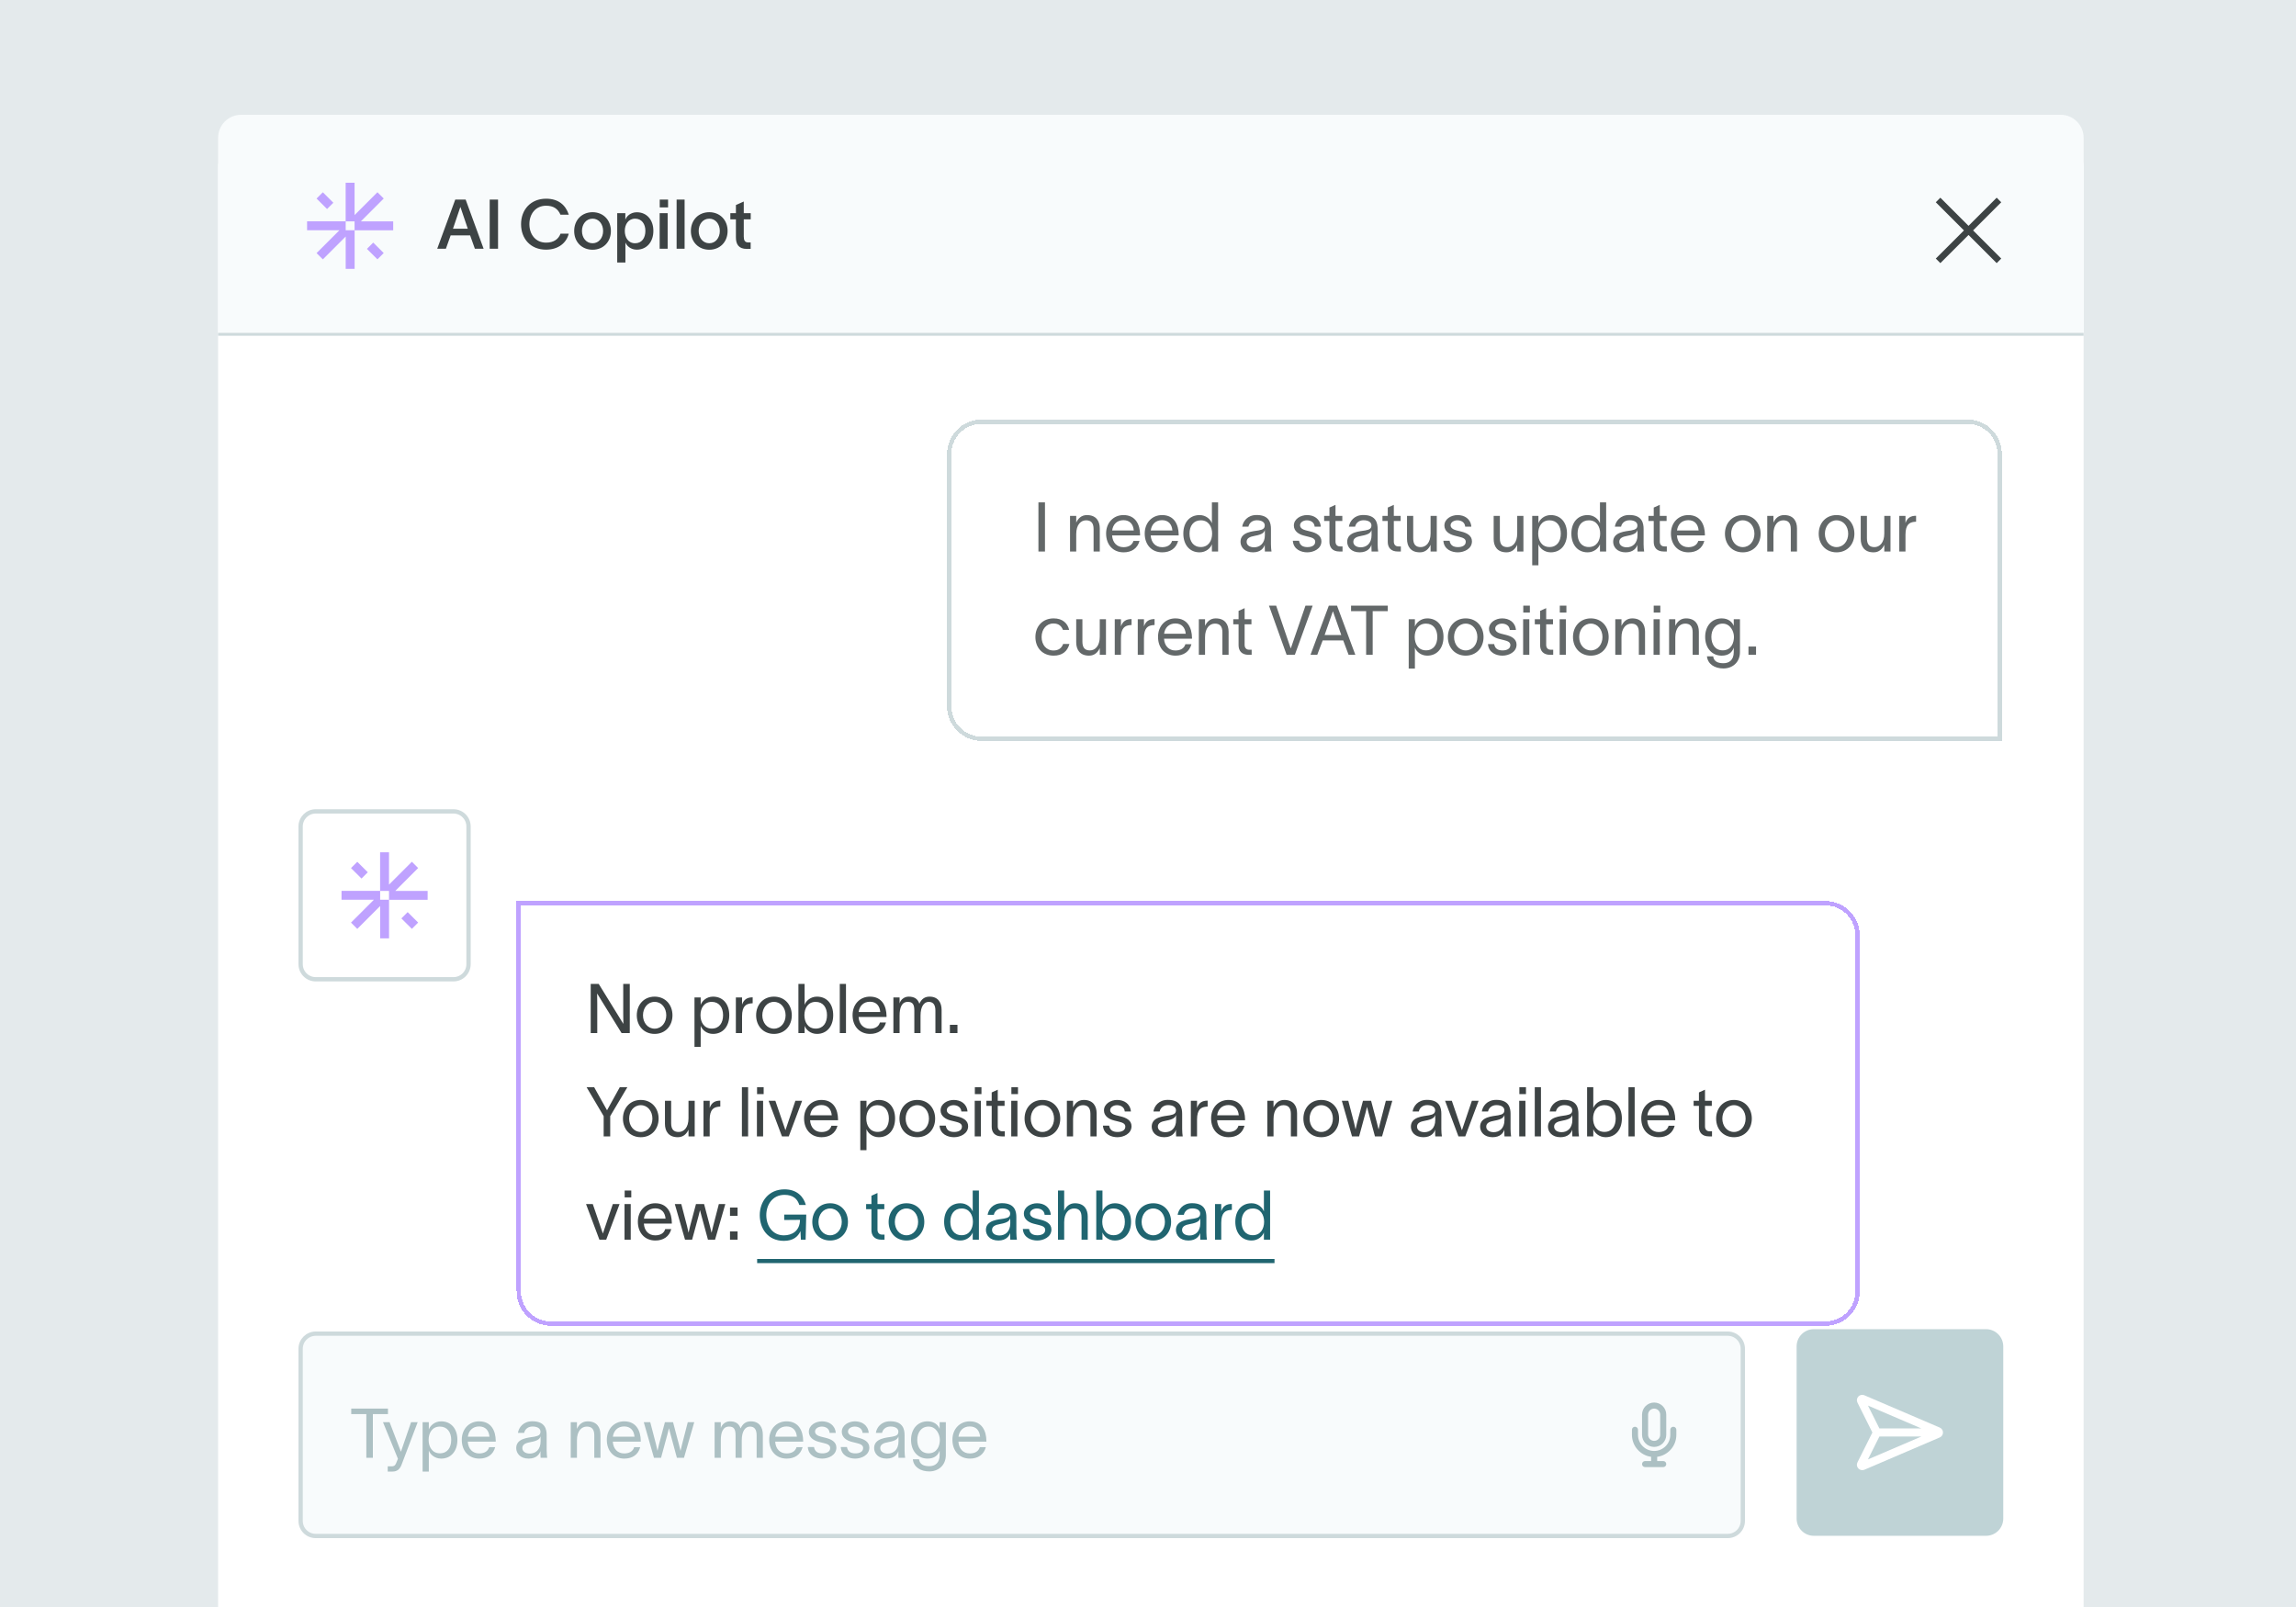
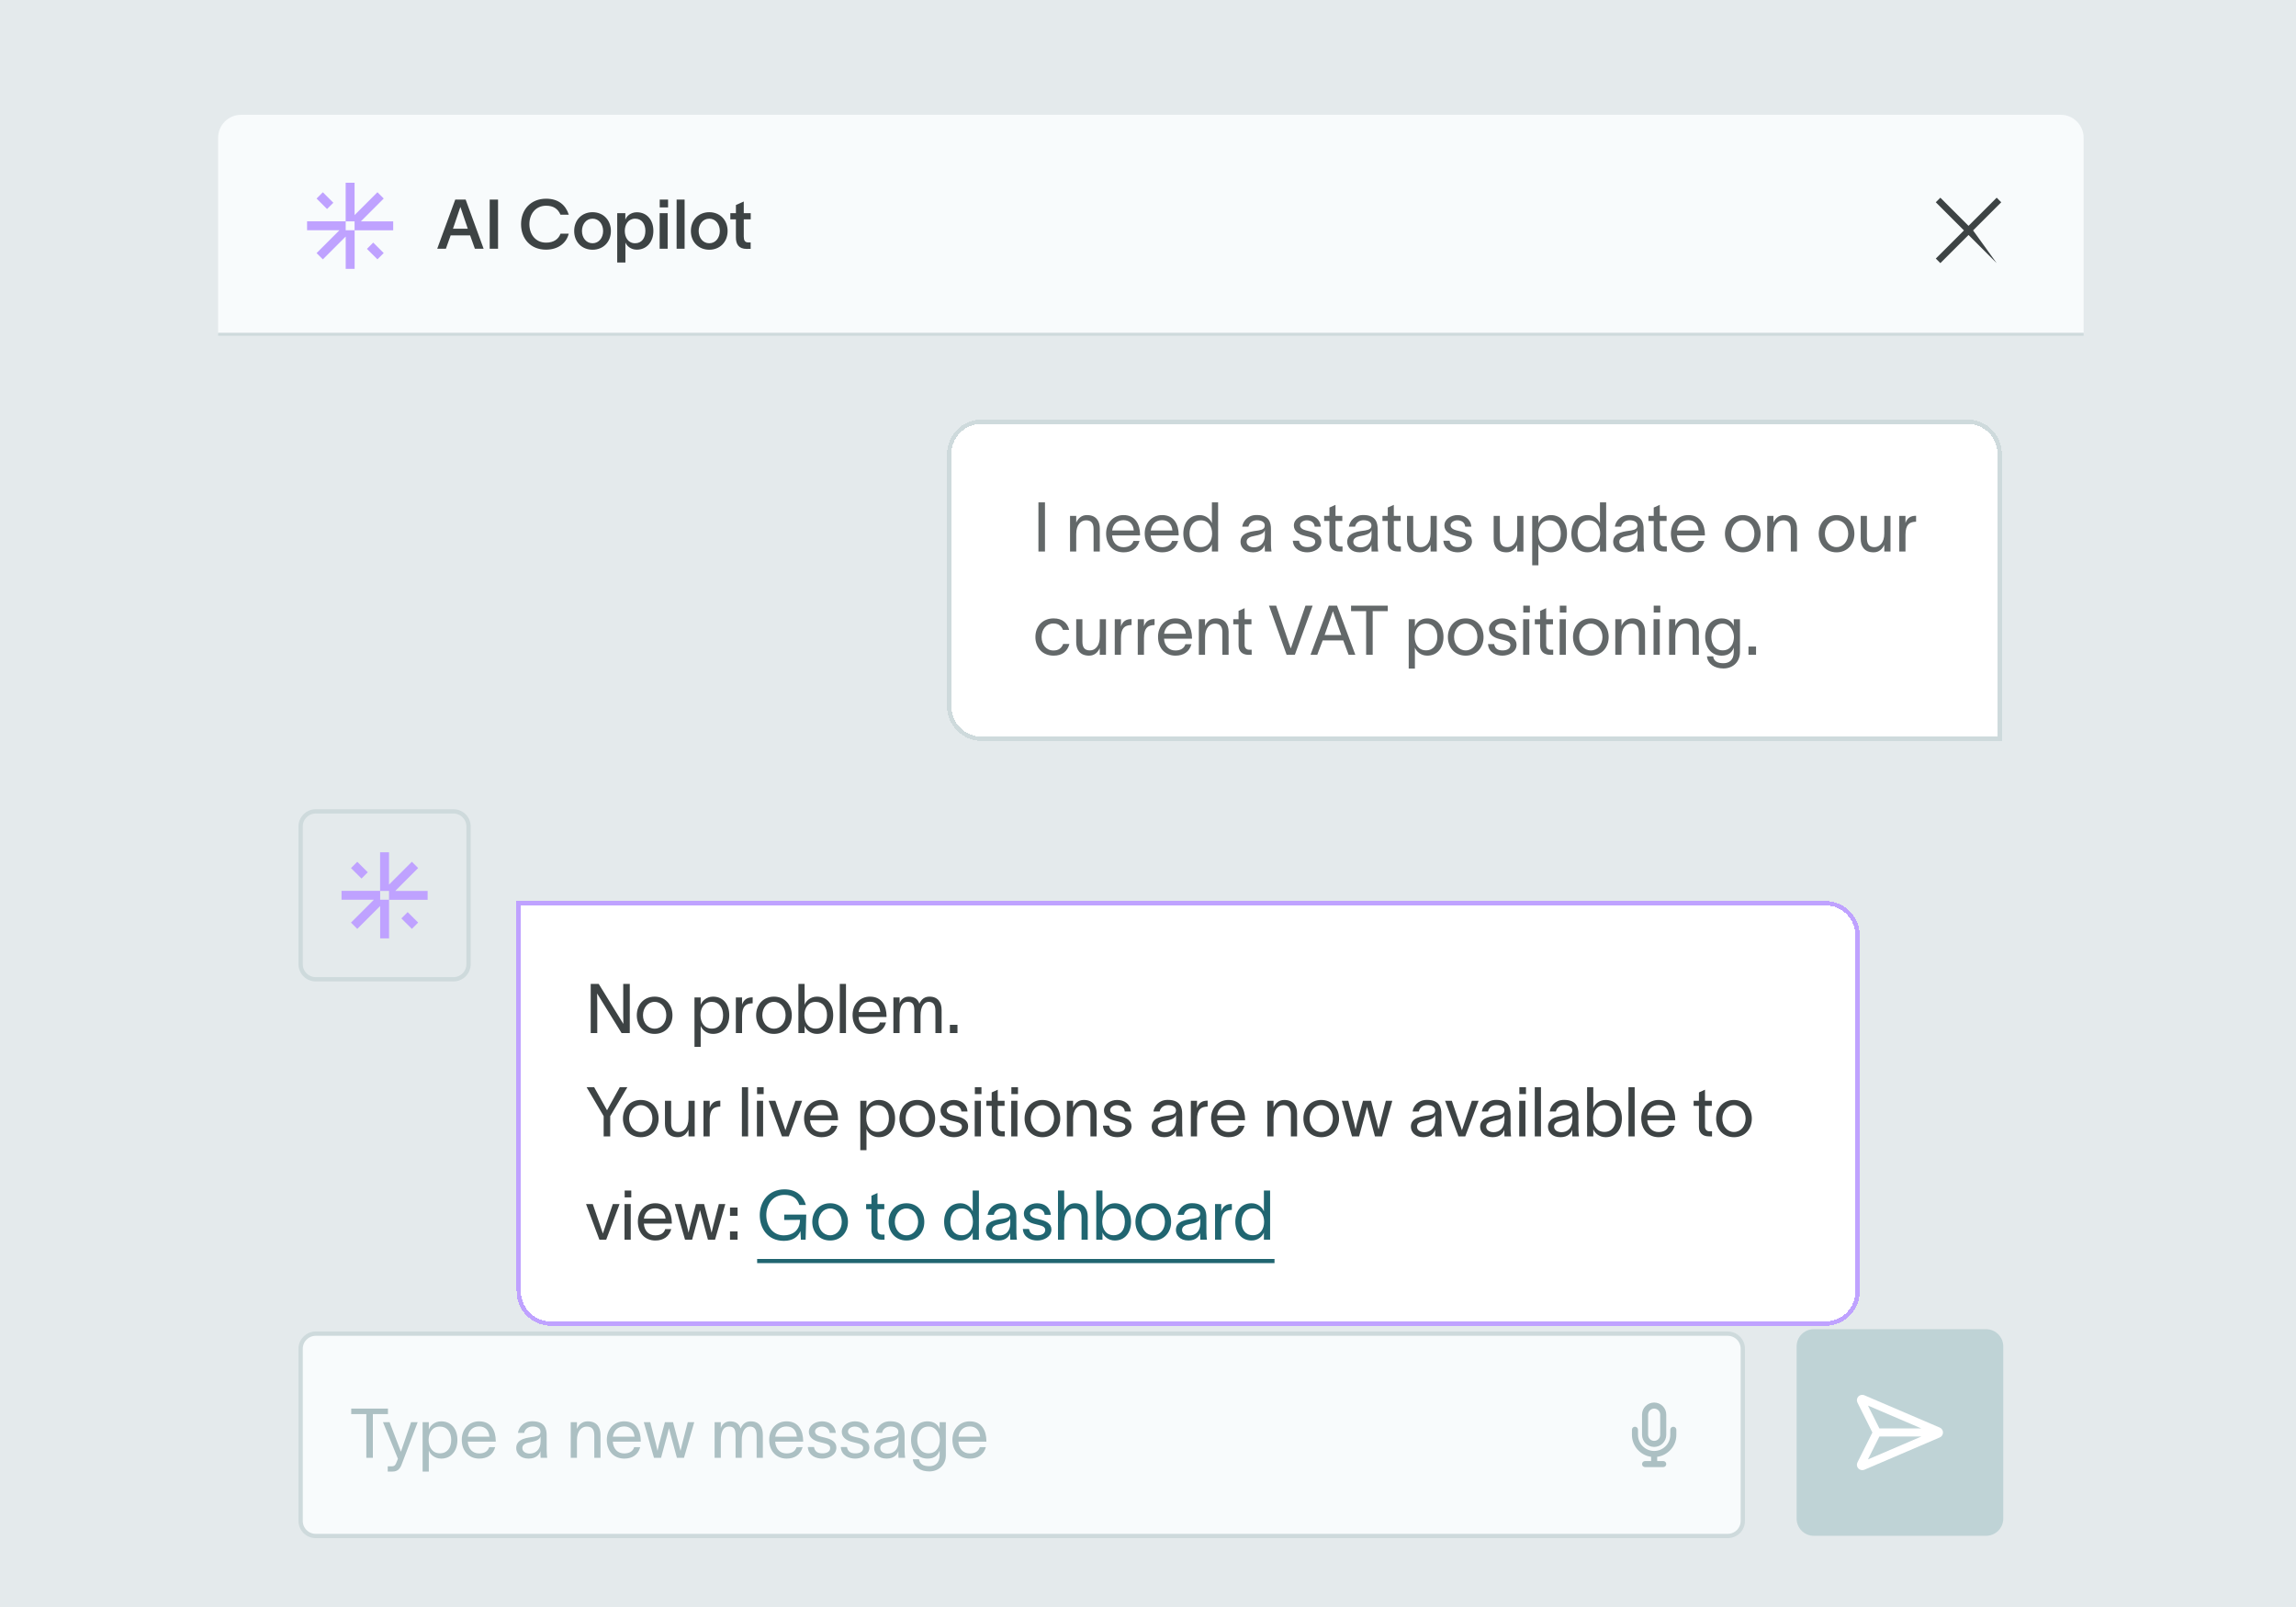
<svg xmlns="http://www.w3.org/2000/svg" width="400" height="280" viewBox="0 0 400 280" fill="none">
  <rect width="400" height="280" fill="#E4EAEC" />
  <g clip-path="url(#clip0_375_25102)">
    <g filter="url(#filter0_dd_375_25102)">
-       <path d="M38 23C38 21.343 39.343 20 41 20H360C361.657 20 363 21.343 363 23V386C363 387.657 361.657 389 360 389H41C39.343 389 38 387.657 38 386V23Z" fill="white" />
-     </g>
+       </g>
    <path d="M313 234.594C313 232.937 314.343 231.594 316 231.594H346C347.657 231.594 349 232.937 349 234.594V264.594C349 266.251 347.657 267.594 346 267.594H316C314.343 267.594 313 266.251 313 264.594V234.594Z" fill="#BFD3D6" />
    <path d="M327.423 248.89L325.427 244.903L334.732 248.89H327.423ZM327.423 250.297H334.732L325.427 254.284L327.42 250.297H327.423ZM324.806 243.107C324.446 242.952 324.024 243.04 323.754 243.324C323.485 243.608 323.423 244.036 323.599 244.387L326.201 249.594L323.599 254.8C323.423 255.151 323.485 255.576 323.754 255.863C324.024 256.15 324.443 256.235 324.806 256.083L337.932 250.458C338.277 250.311 338.5 249.971 338.5 249.596C338.5 249.221 338.277 248.882 337.932 248.735L324.806 243.11V243.107Z" fill="white" />
    <path d="M38 24C38 21.791 39.791 20 42 20H359C361.209 20 363 21.791 363 24V58H38V24Z" fill="#F8FBFC" />
    <path d="M38 58H363V58.5H38V58Z" fill="#CEDADC" />
-     <path d="M348.648 35.241L343.743 40.146L348.648 45.051L347.853 45.847L342.947 40.942L338.042 45.847L337.246 45.051L342.151 40.146L337.246 35.241L338.042 34.445L342.947 39.35L347.853 34.445L348.648 35.241Z" fill="#3D4344" />
+     <path d="M348.648 35.241L343.743 40.146L347.853 45.847L342.947 40.942L338.042 45.847L337.246 45.051L342.151 40.146L337.246 35.241L338.042 34.445L342.947 39.35L347.853 34.445L348.648 35.241Z" fill="#3D4344" />
    <path d="M60.227 40.116H61.78V46.844H60.227V41.211L56.245 45.194L55.15 44.099L59.133 40.116H53.5V38.564H60.227V40.116ZM62.867 38.571L66.85 34.589L65.755 33.494L61.773 37.476V31.844H60.22V38.571H61.773V40.124H68.5V38.571H62.867ZM58.075 35.324L56.245 33.501L55.15 34.596L56.98 36.419L58.075 35.324ZM63.925 43.364L65.755 45.186L66.85 44.091L65.02 42.269L63.925 43.364Z" fill="#BFA2FF" />
    <path d="M77.68 43.344H76.168L79.312 34.776H81.124L84.256 43.344H82.732L81.904 41.016H78.508L77.68 43.344ZM78.916 39.852H81.496L80.224 36.096H80.188L78.916 39.852ZM85.314 34.776H86.766V43.344H85.314V34.776ZM99.08 40.716C98.696 42.312 97.28 43.5 95.12 43.5C92.444 43.5 90.776 41.604 90.776 39.06C90.776 36.54 92.456 34.62 95.144 34.62C97.292 34.62 98.552 35.736 99.092 37.404H97.64C97.196 36.372 96.404 35.844 95.144 35.844C93.32 35.844 92.228 37.272 92.228 39.06C92.228 40.848 93.308 42.276 95.144 42.276C96.488 42.276 97.304 41.652 97.652 40.716H99.08ZM103.236 43.512C101.4 43.512 100.032 42.192 100.032 40.248C100.032 38.304 101.4 36.972 103.236 36.972C105.06 36.972 106.428 38.304 106.428 40.248C106.428 42.192 105.06 43.512 103.236 43.512ZM101.388 40.248C101.388 41.424 102.12 42.384 103.236 42.384C104.34 42.384 105.072 41.424 105.072 40.248C105.072 39.06 104.34 38.1 103.236 38.1C102.12 38.1 101.388 39.06 101.388 40.248ZM110.949 36.984C112.641 36.984 113.829 38.268 113.829 40.224C113.829 42.192 112.629 43.5 110.937 43.5C109.857 43.5 109.185 42.816 108.969 42.276H108.957V45.744H107.529V37.14H108.945V38.256H108.957C109.161 37.68 109.857 36.984 110.949 36.984ZM108.849 40.224C108.849 41.352 109.425 42.384 110.649 42.384C111.825 42.384 112.437 41.448 112.437 40.224C112.437 39.024 111.801 38.1 110.649 38.1C109.449 38.1 108.849 39.132 108.849 40.224ZM116.388 36.144H114.936V34.776H116.388V36.144ZM114.924 43.344V37.14H116.316V43.344H114.924ZM117.877 34.776H119.269V43.344H117.877V34.776ZM123.568 43.512C121.732 43.512 120.364 42.192 120.364 40.248C120.364 38.304 121.732 36.972 123.568 36.972C125.392 36.972 126.76 38.304 126.76 40.248C126.76 42.192 125.392 43.512 123.568 43.512ZM121.72 40.248C121.72 41.424 122.452 42.384 123.568 42.384C124.672 42.384 125.404 41.424 125.404 40.248C125.404 39.06 124.672 38.1 123.568 38.1C122.452 38.1 121.72 39.06 121.72 40.248ZM129.576 41.208C129.576 41.88 129.768 42.24 130.368 42.24H130.776V43.356L130.104 43.368C128.676 43.38 128.208 42.528 128.208 41.376V38.22H127.236V37.14H128.208V35.724L129.576 35.112V37.14H130.788V38.22H129.576V41.208Z" fill="#3D4344" />
    <path d="M55 232.375H301C302.45 232.375 303.625 233.55 303.625 235V265C303.625 266.45 302.45 267.625 301 267.625H55C53.55 267.625 52.375 266.45 52.375 265V235C52.375 233.55 53.55 232.375 55 232.375Z" fill="#F8FBFC" />
    <path d="M55 232.375H301C302.45 232.375 303.625 233.55 303.625 235V265C303.625 266.45 302.45 267.625 301 267.625H55C53.55 267.625 52.375 266.45 52.375 265V235C52.375 233.55 53.55 232.375 55 232.375Z" stroke="#CEDADC" stroke-width="0.75" />
    <path d="M61.192 246.392V245.432H67.588V246.392H64.96V254H63.82V246.392H61.192ZM67.873 247.796L69.841 252.932H69.853L71.617 247.796H72.769L69.961 255.2C69.685 255.944 69.229 256.4 68.389 256.4H67.549V255.488H68.233C68.833 255.488 68.929 255.152 69.109 254.708L69.325 254.168C68.461 252.044 67.585 249.92 66.721 247.796H67.873ZM76.855 247.652C78.607 247.652 79.687 248.96 79.687 250.88C79.687 252.8 78.607 254.144 76.855 254.144C75.727 254.144 74.947 253.4 74.719 252.764H74.707V256.4H73.627V247.796H74.707V249.056H74.719C74.947 248.408 75.727 247.652 76.855 247.652ZM74.671 250.88C74.671 252.104 75.295 253.22 76.639 253.22C77.947 253.22 78.607 252.224 78.607 250.88C78.607 249.536 77.911 248.564 76.639 248.564C75.295 248.564 74.671 249.668 74.671 250.88ZM86.27 252.152C85.922 253.472 84.878 254.144 83.498 254.144C81.662 254.144 80.45 252.812 80.45 250.868C80.45 248.996 81.722 247.652 83.474 247.652C85.658 247.652 86.342 249.404 86.366 251V251.192H81.494C81.578 252.488 82.37 253.244 83.474 253.244C84.302 253.244 84.998 252.92 85.214 252.152H86.27ZM81.506 250.328H85.274C85.178 249.248 84.578 248.54 83.474 248.54C82.358 248.54 81.65 249.26 81.506 250.328ZM90.233 249.668C90.365 248.768 91.121 247.64 92.741 247.64C95.021 247.64 95.237 249.116 95.237 250.076V252.74C95.237 253.208 95.285 253.7 95.333 254H94.181C94.157 253.7 94.157 253.448 94.157 253.1V252.86H94.145C94.001 253.34 93.485 254.144 92.105 254.144C90.617 254.144 89.933 253.196 89.933 252.308C89.933 250.556 92.141 250.496 93.077 250.328C93.893 250.184 94.157 249.956 94.157 249.44C94.157 248.924 93.665 248.552 92.777 248.552C92.021 248.552 91.457 248.996 91.313 249.668H90.233ZM91.001 252.308C91.001 252.896 91.541 253.268 92.297 253.268C93.245 253.268 94.181 252.656 94.181 251.12L94.169 250.256C94.049 250.664 93.785 251.024 92.441 251.264C91.541 251.42 91.001 251.684 91.001 252.308ZM99.432 254V247.796H100.512V248.96C100.836 248.252 101.412 247.652 102.372 247.652C104.004 247.652 104.616 248.72 104.616 249.98V254H103.536V250.088C103.536 248.996 103.068 248.564 102.228 248.564C101.316 248.564 100.512 249.332 100.512 250.952V254H99.432ZM111.536 252.152C111.188 253.472 110.144 254.144 108.764 254.144C106.928 254.144 105.716 252.812 105.716 250.868C105.716 248.996 106.988 247.652 108.74 247.652C110.924 247.652 111.608 249.404 111.632 251V251.192H106.76C106.844 252.488 107.636 253.244 108.74 253.244C109.568 253.244 110.264 252.92 110.48 252.152H111.536ZM106.772 250.328H110.54C110.444 249.248 109.844 248.54 108.74 248.54C107.624 248.54 106.916 249.26 106.772 250.328ZM113.931 254L112.155 247.796H113.283L114.279 251.612C114.375 251.996 114.447 252.38 114.543 252.764H114.555C114.651 252.392 114.723 251.996 114.819 251.624L115.839 247.796H117.255L118.263 251.612L118.551 252.776H118.563L118.839 251.612L119.823 247.796H120.951L119.163 254H117.927L116.823 249.932L116.547 248.876H116.535C116.439 249.236 116.367 249.572 116.271 249.932L115.167 254H113.931ZM124.498 254V247.796H125.578V248.852C125.698 248.288 126.31 247.652 127.15 247.652C128.158 247.652 128.734 248.036 129.022 248.888C129.406 248.048 129.97 247.652 130.798 247.652C132.31 247.652 132.898 248.72 132.898 249.98V254H131.818V250.088C131.818 248.996 131.374 248.564 130.654 248.564C129.862 248.564 129.226 249.332 129.226 250.952V254H128.146V250.088C128.146 248.996 127.846 248.564 127.006 248.564C125.902 248.564 125.578 249.656 125.578 250.952V254H124.498ZM139.825 252.152C139.477 253.472 138.433 254.144 137.053 254.144C135.217 254.144 134.005 252.812 134.005 250.868C134.005 248.996 135.277 247.652 137.029 247.652C139.213 247.652 139.897 249.404 139.921 251V251.192H135.049C135.133 252.488 135.925 253.244 137.029 253.244C137.857 253.244 138.553 252.92 138.769 252.152H139.825ZM135.061 250.328H138.829C138.733 249.248 138.133 248.54 137.029 248.54C135.913 248.54 135.205 249.26 135.061 250.328ZM144.536 249.668C144.464 248.864 143.792 248.564 143.168 248.564C142.58 248.564 141.992 248.9 141.992 249.428C141.992 249.908 142.472 250.184 143.012 250.316L143.828 250.52C144.764 250.748 145.712 251.192 145.712 252.224C145.712 253.544 144.332 254.144 143.252 254.144C142.208 254.144 140.84 253.664 140.732 252.128H141.812C141.956 252.92 142.448 253.232 143.288 253.232C143.9 253.232 144.632 253.016 144.632 252.296C144.632 251.768 144.116 251.588 143.528 251.444L142.664 251.228C141.74 251 140.912 250.436 140.912 249.476C140.912 248.312 142.112 247.652 143.204 247.652C144.416 247.652 145.484 248.3 145.604 249.668H144.536ZM150.278 249.668C150.206 248.864 149.534 248.564 148.91 248.564C148.322 248.564 147.734 248.9 147.734 249.428C147.734 249.908 148.214 250.184 148.754 250.316L149.57 250.52C150.506 250.748 151.454 251.192 151.454 252.224C151.454 253.544 150.074 254.144 148.994 254.144C147.95 254.144 146.582 253.664 146.474 252.128H147.554C147.698 252.92 148.19 253.232 149.03 253.232C149.642 253.232 150.374 253.016 150.374 252.296C150.374 251.768 149.858 251.588 149.27 251.444L148.406 251.228C147.482 251 146.654 250.436 146.654 249.476C146.654 248.312 147.854 247.652 148.946 247.652C150.158 247.652 151.226 248.3 151.346 249.668H150.278ZM152.588 249.668C152.72 248.768 153.476 247.64 155.096 247.64C157.376 247.64 157.592 249.116 157.592 250.076V252.74C157.592 253.208 157.64 253.7 157.688 254H156.536C156.512 253.7 156.512 253.448 156.512 253.1V252.86H156.5C156.356 253.34 155.84 254.144 154.46 254.144C152.972 254.144 152.288 253.196 152.288 252.308C152.288 250.556 154.496 250.496 155.432 250.328C156.248 250.184 156.512 249.956 156.512 249.44C156.512 248.924 156.02 248.552 155.132 248.552C154.376 248.552 153.812 248.996 153.668 249.668H152.588ZM153.356 252.308C153.356 252.896 153.896 253.268 154.652 253.268C155.6 253.268 156.536 252.656 156.536 251.12L156.524 250.256C156.404 250.664 156.14 251.024 154.796 251.264C153.896 251.42 153.356 251.684 153.356 252.308ZM163.7 247.796H164.78V253.52C164.78 255.356 163.436 256.376 161.9 256.376C160.364 256.376 159.164 255.608 159.032 254.264H160.112C160.232 255.152 160.916 255.464 161.9 255.464C162.884 255.464 163.7 254.924 163.7 253.52V252.776H163.688C163.424 253.544 162.812 254.144 161.6 254.144C159.824 254.144 158.72 252.74 158.72 250.88C158.72 249.032 159.824 247.652 161.6 247.652C162.812 247.652 163.46 248.336 163.688 248.948H163.7V247.796ZM159.8 250.88C159.8 252.104 160.412 253.22 161.768 253.22C163.292 253.22 163.736 251.864 163.736 250.88C163.736 249.908 163.1 248.564 161.768 248.564C160.448 248.564 159.8 249.668 159.8 250.88ZM171.747 252.152C171.399 253.472 170.355 254.144 168.975 254.144C167.139 254.144 165.927 252.812 165.927 250.868C165.927 248.996 167.199 247.652 168.951 247.652C171.135 247.652 171.819 249.404 171.843 251V251.192H166.971C167.055 252.488 167.847 253.244 168.951 253.244C169.779 253.244 170.475 252.92 170.691 252.152H171.747ZM166.983 250.328H170.751C170.655 249.248 170.055 248.54 168.951 248.54C167.835 248.54 167.127 249.26 166.983 250.328Z" fill="#ACC0C3" />
    <path d="M289.234 246.484V250C289.234 250.582 288.762 251.055 288.18 251.055C287.597 251.055 287.125 250.582 287.125 250V246.484C287.125 245.902 287.597 245.43 288.18 245.43C288.762 245.43 289.234 245.902 289.234 246.484ZM286.07 246.484V250C286.07 251.165 287.015 252.109 288.18 252.109C289.344 252.109 290.289 251.165 290.289 250V246.484C290.289 245.32 289.344 244.375 288.18 244.375C287.015 244.375 286.07 245.32 286.07 246.484ZM285.367 249.121C285.367 248.829 285.132 248.594 284.84 248.594C284.548 248.594 284.312 248.829 284.312 249.121V250C284.312 251.958 285.767 253.575 287.652 253.832V254.57H286.598C286.305 254.57 286.07 254.805 286.07 255.098C286.07 255.39 286.305 255.625 286.598 255.625H288.18H289.762C290.054 255.625 290.289 255.39 290.289 255.098C290.289 254.805 290.054 254.57 289.762 254.57H288.707V253.832C290.592 253.575 292.047 251.958 292.047 250V249.121C292.047 248.829 291.812 248.594 291.52 248.594C291.227 248.594 290.992 248.829 290.992 249.121V250C290.992 251.553 289.733 252.812 288.18 252.812C286.626 252.812 285.367 251.553 285.367 250V249.121Z" fill="#ACC0C3" />
    <g filter="url(#filter1_dd_375_25102)">
      <path d="M165 77.094C165 73.78 167.686 71.094 171 71.094H342.75C346.064 71.094 348.75 73.78 348.75 77.094V127.094H171C167.686 127.094 165 124.407 165 121.094V77.094Z" fill="white" shape-rendering="crispEdges" />
      <path d="M171 71.469H342.75C345.857 71.469 348.375 73.987 348.375 77.094V126.719H171C167.893 126.719 165.375 124.2 165.375 121.094V77.094C165.375 74.084 167.739 71.626 170.711 71.476L171 71.469Z" stroke="#CEDADC" stroke-width="0.75" shape-rendering="crispEdges" />
      <path d="M180.912 85.526H182.052V94.094H180.912V85.526ZM186.416 94.094V87.89H187.496V89.054C187.82 88.346 188.396 87.746 189.356 87.746C190.988 87.746 191.6 88.814 191.6 90.074V94.094H190.52V90.182C190.52 89.09 190.052 88.658 189.212 88.658C188.3 88.658 187.496 89.426 187.496 91.046V94.094H186.416ZM198.52 92.246C198.172 93.566 197.128 94.238 195.748 94.238C193.912 94.238 192.7 92.906 192.7 90.962C192.7 89.09 193.972 87.746 195.724 87.746C197.908 87.746 198.592 89.498 198.616 91.094V91.286H193.744C193.828 92.582 194.62 93.338 195.724 93.338C196.552 93.338 197.248 93.014 197.464 92.246H198.52ZM193.756 90.422H197.524C197.428 89.342 196.828 88.634 195.724 88.634C194.608 88.634 193.9 89.354 193.756 90.422ZM205.247 92.246C204.899 93.566 203.855 94.238 202.475 94.238C200.639 94.238 199.427 92.906 199.427 90.962C199.427 89.09 200.699 87.746 202.451 87.746C204.635 87.746 205.319 89.498 205.343 91.094V91.286H200.471C200.555 92.582 201.347 93.338 202.451 93.338C203.279 93.338 203.975 93.014 204.191 92.246H205.247ZM200.483 90.422H204.251C204.155 89.342 203.555 88.634 202.451 88.634C201.335 88.634 200.627 89.354 200.483 90.422ZM208.986 87.746C210.114 87.746 210.894 88.502 211.122 89.15H211.134V85.526H212.214V94.094H211.134V92.858H211.122C210.894 93.494 210.114 94.238 208.986 94.238C207.234 94.238 206.154 92.894 206.154 90.974C206.154 89.054 207.234 87.746 208.986 87.746ZM207.234 90.974C207.234 92.318 207.894 93.314 209.202 93.314C210.546 93.314 211.17 92.198 211.17 90.974C211.17 89.762 210.546 88.658 209.202 88.658C207.93 88.658 207.234 89.63 207.234 90.974ZM216.416 89.762C216.548 88.862 217.304 87.734 218.924 87.734C221.204 87.734 221.42 89.21 221.42 90.17V92.834C221.42 93.302 221.468 93.794 221.516 94.094H220.364C220.34 93.794 220.34 93.542 220.34 93.194V92.954H220.328C220.184 93.434 219.668 94.238 218.288 94.238C216.8 94.238 216.116 93.29 216.116 92.402C216.116 90.65 218.324 90.59 219.26 90.422C220.076 90.278 220.34 90.05 220.34 89.534C220.34 89.018 219.848 88.646 218.96 88.646C218.204 88.646 217.64 89.09 217.496 89.762H216.416ZM217.184 92.402C217.184 92.99 217.724 93.362 218.48 93.362C219.428 93.362 220.364 92.75 220.364 91.214L220.352 90.35C220.232 90.758 219.968 91.118 218.624 91.358C217.724 91.514 217.184 91.778 217.184 92.402ZM229.036 89.762C228.964 88.958 228.292 88.658 227.668 88.658C227.08 88.658 226.492 88.994 226.492 89.522C226.492 90.002 226.972 90.278 227.512 90.41L228.328 90.614C229.264 90.842 230.212 91.286 230.212 92.318C230.212 93.638 228.832 94.238 227.752 94.238C226.708 94.238 225.34 93.758 225.232 92.222H226.312C226.456 93.014 226.948 93.326 227.788 93.326C228.4 93.326 229.132 93.11 229.132 92.39C229.132 91.862 228.616 91.682 228.028 91.538L227.164 91.322C226.24 91.094 225.412 90.53 225.412 89.57C225.412 88.406 226.612 87.746 227.704 87.746C228.916 87.746 229.984 88.394 230.104 89.762H229.036ZM232.666 92.354C232.666 92.906 232.978 93.206 233.458 93.206H233.89V94.094H233.35C232.15 94.094 231.61 93.386 231.61 92.426V88.778H230.686V87.89H231.61V86.438L232.666 85.958V87.89H233.854V88.778H232.666V92.354ZM235.002 89.762C235.134 88.862 235.89 87.734 237.51 87.734C239.79 87.734 240.006 89.21 240.006 90.17V92.834C240.006 93.302 240.054 93.794 240.102 94.094H238.95C238.926 93.794 238.926 93.542 238.926 93.194V92.954H238.914C238.77 93.434 238.254 94.238 236.874 94.238C235.386 94.238 234.702 93.29 234.702 92.402C234.702 90.65 236.91 90.59 237.846 90.422C238.662 90.278 238.926 90.05 238.926 89.534C238.926 89.018 238.434 88.646 237.546 88.646C236.79 88.646 236.226 89.09 236.082 89.762H235.002ZM235.77 92.402C235.77 92.99 236.31 93.362 237.066 93.362C238.014 93.362 238.95 92.75 238.95 91.214L238.938 90.35C238.818 90.758 238.554 91.118 237.21 91.358C236.31 91.514 235.77 91.778 235.77 92.402ZM242.826 92.354C242.826 92.906 243.138 93.206 243.618 93.206H244.05V94.094H243.51C242.31 94.094 241.77 93.386 241.77 92.426V88.778H240.846V87.89H241.77V86.438L242.826 85.958V87.89H244.014V88.778H242.826V92.354ZM245.126 91.91V87.89H246.206V91.802C246.206 92.894 246.674 93.326 247.514 93.326C248.426 93.326 249.23 92.558 249.23 90.938V87.89H250.31V94.094H249.23V92.93C248.906 93.638 248.33 94.238 247.37 94.238C245.738 94.238 245.126 93.17 245.126 91.91ZM255.262 89.762C255.19 88.958 254.518 88.658 253.894 88.658C253.306 88.658 252.718 88.994 252.718 89.522C252.718 90.002 253.198 90.278 253.738 90.41L254.554 90.614C255.49 90.842 256.438 91.286 256.438 92.318C256.438 93.638 255.058 94.238 253.978 94.238C252.934 94.238 251.566 93.758 251.458 92.222H252.538C252.682 93.014 253.174 93.326 254.014 93.326C254.626 93.326 255.358 93.11 255.358 92.39C255.358 91.862 254.842 91.682 254.254 91.538L253.39 91.322C252.466 91.094 251.638 90.53 251.638 89.57C251.638 88.406 252.838 87.746 253.93 87.746C255.142 87.746 256.21 88.394 256.33 89.762H255.262ZM260.22 91.91V87.89H261.3V91.802C261.3 92.894 261.768 93.326 262.608 93.326C263.52 93.326 264.324 92.558 264.324 90.938V87.89H265.404V94.094H264.324V92.93C264 93.638 263.424 94.238 262.464 94.238C260.832 94.238 260.22 93.17 260.22 91.91ZM270.164 87.746C271.916 87.746 272.996 89.054 272.996 90.974C272.996 92.894 271.916 94.238 270.164 94.238C269.036 94.238 268.256 93.494 268.028 92.858H268.016V96.494H266.936V87.89H268.016V89.15H268.028C268.256 88.502 269.036 87.746 270.164 87.746ZM267.98 90.974C267.98 92.198 268.604 93.314 269.948 93.314C271.256 93.314 271.916 92.318 271.916 90.974C271.916 89.63 271.22 88.658 269.948 88.658C268.604 88.658 267.98 89.762 267.98 90.974ZM276.591 87.746C277.719 87.746 278.499 88.502 278.727 89.15H278.739V85.526H279.819V94.094H278.739V92.858H278.727C278.499 93.494 277.719 94.238 276.591 94.238C274.839 94.238 273.759 92.894 273.759 90.974C273.759 89.054 274.839 87.746 276.591 87.746ZM274.839 90.974C274.839 92.318 275.499 93.314 276.807 93.314C278.151 93.314 278.775 92.198 278.775 90.974C278.775 89.762 278.151 88.658 276.807 88.658C275.535 88.658 274.839 89.63 274.839 90.974ZM281.338 89.762C281.47 88.862 282.226 87.734 283.846 87.734C286.126 87.734 286.342 89.21 286.342 90.17V92.834C286.342 93.302 286.39 93.794 286.438 94.094H285.286C285.262 93.794 285.262 93.542 285.262 93.194V92.954H285.25C285.106 93.434 284.59 94.238 283.21 94.238C281.722 94.238 281.038 93.29 281.038 92.402C281.038 90.65 283.246 90.59 284.182 90.422C284.998 90.278 285.262 90.05 285.262 89.534C285.262 89.018 284.77 88.646 283.882 88.646C283.126 88.646 282.562 89.09 282.418 89.762H281.338ZM282.106 92.402C282.106 92.99 282.646 93.362 283.402 93.362C284.35 93.362 285.286 92.75 285.286 91.214L285.274 90.35C285.154 90.758 284.89 91.118 283.546 91.358C282.646 91.514 282.106 91.778 282.106 92.402ZM289.162 92.354C289.162 92.906 289.474 93.206 289.954 93.206H290.386V94.094H289.846C288.646 94.094 288.106 93.386 288.106 92.426V88.778H287.182V87.89H288.106V86.438L289.162 85.958V87.89H290.35V88.778H289.162V92.354ZM296.923 92.246C296.575 93.566 295.531 94.238 294.151 94.238C292.315 94.238 291.103 92.906 291.103 90.962C291.103 89.09 292.375 87.746 294.127 87.746C296.311 87.746 296.995 89.498 297.019 91.094V91.286H292.147C292.231 92.582 293.023 93.338 294.127 93.338C294.955 93.338 295.651 93.014 295.867 92.246H296.923ZM292.159 90.422H295.927C295.831 89.342 295.231 88.634 294.127 88.634C293.011 88.634 292.303 89.354 292.159 90.422ZM303.621 94.238C301.737 94.238 300.513 92.822 300.513 90.998C300.513 89.174 301.737 87.746 303.621 87.746C305.505 87.746 306.729 89.174 306.729 90.998C306.729 92.822 305.505 94.238 303.621 94.238ZM301.593 90.998C301.593 92.27 302.409 93.326 303.621 93.326C304.833 93.326 305.649 92.27 305.649 90.998C305.649 89.714 304.833 88.658 303.621 88.658C302.409 88.658 301.593 89.714 301.593 90.998ZM307.881 94.094V87.89H308.961V89.054C309.285 88.346 309.861 87.746 310.821 87.746C312.453 87.746 313.065 88.814 313.065 90.074V94.094H311.985V90.182C311.985 89.09 311.517 88.658 310.677 88.658C309.765 88.658 308.961 89.426 308.961 91.046V94.094H307.881ZM319.957 94.238C318.073 94.238 316.849 92.822 316.849 90.998C316.849 89.174 318.073 87.746 319.957 87.746C321.841 87.746 323.065 89.174 323.065 90.998C323.065 92.822 321.841 94.238 319.957 94.238ZM317.929 90.998C317.929 92.27 318.745 93.326 319.957 93.326C321.169 93.326 321.985 92.27 321.985 90.998C321.985 89.714 321.169 88.658 319.957 88.658C318.745 88.658 317.929 89.714 317.929 90.998ZM324.169 91.91V87.89H325.249V91.802C325.249 92.894 325.717 93.326 326.557 93.326C327.469 93.326 328.273 92.558 328.273 90.938V87.89H329.353V94.094H328.273V92.93C327.949 93.638 327.373 94.238 326.413 94.238C324.781 94.238 324.169 93.17 324.169 91.91ZM331.965 87.89V89.138C332.277 88.226 332.877 87.866 333.813 87.866V88.898C333.765 88.898 333.573 88.91 333.417 88.934C332.697 89.042 331.965 89.366 331.965 91.166V94.094H330.885V87.89H331.965ZM186.312 110.198C185.964 111.494 185.064 112.238 183.564 112.238C181.632 112.238 180.384 110.87 180.384 108.998C180.384 107.126 181.632 105.746 183.564 105.746C185.148 105.746 186 106.622 186.264 107.75H185.184C184.956 107.186 184.536 106.634 183.528 106.634C182.268 106.634 181.464 107.666 181.464 108.998C181.464 110.318 182.268 111.338 183.528 111.338C184.428 111.338 184.944 110.93 185.22 110.198H186.312ZM187.493 109.91V105.89H188.573V109.802C188.573 110.894 189.041 111.326 189.881 111.326C190.793 111.326 191.597 110.558 191.597 108.938V105.89H192.677V112.094H191.597V110.93C191.273 111.638 190.697 112.238 189.737 112.238C188.105 112.238 187.493 111.17 187.493 109.91ZM195.289 105.89V107.138C195.601 106.226 196.201 105.866 197.137 105.866V106.898C197.089 106.898 196.897 106.91 196.741 106.934C196.021 107.042 195.289 107.366 195.289 109.166V112.094H194.209V105.89H195.289ZM199.297 105.89V107.138C199.609 106.226 200.209 105.866 201.145 105.866V106.898C201.097 106.898 200.905 106.91 200.749 106.934C200.029 107.042 199.297 107.366 199.297 109.166V112.094H198.217V105.89H199.297ZM207.567 110.246C207.219 111.566 206.175 112.238 204.795 112.238C202.959 112.238 201.747 110.906 201.747 108.962C201.747 107.09 203.019 105.746 204.771 105.746C206.955 105.746 207.639 107.498 207.663 109.094V109.286H202.791C202.875 110.582 203.667 111.338 204.771 111.338C205.599 111.338 206.295 111.014 206.511 110.246H207.567ZM202.803 108.422H206.571C206.475 107.342 205.875 106.634 204.771 106.634C203.655 106.634 202.947 107.354 202.803 108.422ZM208.858 112.094V105.89H209.938V107.054C210.262 106.346 210.838 105.746 211.798 105.746C213.43 105.746 214.042 106.814 214.042 108.074V112.094H212.962V108.182C212.962 107.09 212.494 106.658 211.654 106.658C210.742 106.658 209.938 107.426 209.938 109.046V112.094H208.858ZM216.834 110.354C216.834 110.906 217.146 111.206 217.626 111.206H218.058V112.094H217.518C216.318 112.094 215.778 111.386 215.778 110.426V106.778H214.854V105.89H215.778V104.438L216.834 103.958V105.89H218.022V106.778H216.834V110.354ZM221.077 103.526H222.325L224.845 110.93H224.893L227.437 103.526H228.685L225.589 112.082L224.149 112.094L221.077 103.526ZM229.486 112.094H228.31L231.502 103.526H232.93L236.122 112.094H234.946L234.01 109.586H230.434L229.486 112.094ZM230.77 108.65H233.674L232.234 104.546H232.198L230.77 108.65ZM235.376 104.486V103.526H241.772V104.486H239.144V112.094H238.004V104.486H235.376ZM248.648 105.746C250.4 105.746 251.48 107.054 251.48 108.974C251.48 110.894 250.4 112.238 248.648 112.238C247.52 112.238 246.74 111.494 246.512 110.858H246.5V114.494H245.42V105.89H246.5V107.15H246.512C246.74 106.502 247.52 105.746 248.648 105.746ZM246.464 108.974C246.464 110.198 247.088 111.314 248.432 111.314C249.74 111.314 250.4 110.318 250.4 108.974C250.4 107.63 249.704 106.658 248.432 106.658C247.088 106.658 246.464 107.762 246.464 108.974ZM255.351 112.238C253.467 112.238 252.243 110.822 252.243 108.998C252.243 107.174 253.467 105.746 255.351 105.746C257.235 105.746 258.459 107.174 258.459 108.998C258.459 110.822 257.235 112.238 255.351 112.238ZM253.323 108.998C253.323 110.27 254.139 111.326 255.351 111.326C256.563 111.326 257.379 110.27 257.379 108.998C257.379 107.714 256.563 106.658 255.351 106.658C254.139 106.658 253.323 107.714 253.323 108.998ZM263.032 107.762C262.96 106.958 262.288 106.658 261.664 106.658C261.076 106.658 260.488 106.994 260.488 107.522C260.488 108.002 260.968 108.278 261.508 108.41L262.324 108.614C263.26 108.842 264.208 109.286 264.208 110.318C264.208 111.638 262.828 112.238 261.748 112.238C260.704 112.238 259.336 111.758 259.228 110.222H260.308C260.452 111.014 260.944 111.326 261.784 111.326C262.396 111.326 263.128 111.11 263.128 110.39C263.128 109.862 262.612 109.682 262.024 109.538L261.16 109.322C260.236 109.094 259.408 108.53 259.408 107.57C259.408 106.406 260.608 105.746 261.7 105.746C262.912 105.746 263.98 106.394 264.1 107.762H263.032ZM266.53 104.726H265.378V103.526H266.53V104.726ZM265.354 112.094V105.89H266.434V112.094H265.354ZM269.369 110.354C269.369 110.906 269.681 111.206 270.161 111.206H270.593V112.094H270.053C268.853 112.094 268.313 111.386 268.313 110.426V106.778H267.389V105.89H268.313V104.438L269.369 103.958V105.89H270.557V106.778H269.369V110.354ZM272.893 104.726H271.741V103.526H272.893V104.726ZM271.717 112.094V105.89H272.797V112.094H271.717ZM277.148 112.238C275.264 112.238 274.04 110.822 274.04 108.998C274.04 107.174 275.264 105.746 277.148 105.746C279.032 105.746 280.256 107.174 280.256 108.998C280.256 110.822 279.032 112.238 277.148 112.238ZM275.12 108.998C275.12 110.27 275.936 111.326 277.148 111.326C278.36 111.326 279.176 110.27 279.176 108.998C279.176 107.714 278.36 106.658 277.148 106.658C275.936 106.658 275.12 107.714 275.12 108.998ZM281.409 112.094V105.89H282.489V107.054C282.813 106.346 283.389 105.746 284.349 105.746C285.981 105.746 286.593 106.814 286.593 108.074V112.094H285.513V108.182C285.513 107.09 285.045 106.658 284.205 106.658C283.293 106.658 282.489 107.426 282.489 109.046V112.094H281.409ZM289.253 104.726H288.101V103.526H289.253V104.726ZM288.077 112.094V105.89H289.157V112.094H288.077ZM290.784 112.094V105.89H291.864V107.054C292.188 106.346 292.764 105.746 293.724 105.746C295.356 105.746 295.968 106.814 295.968 108.074V112.094H294.888V108.182C294.888 107.09 294.42 106.658 293.58 106.658C292.668 106.658 291.864 107.426 291.864 109.046V112.094H290.784ZM302.048 105.89H303.128V111.614C303.128 113.45 301.784 114.47 300.248 114.47C298.712 114.47 297.512 113.702 297.38 112.358H298.46C298.58 113.246 299.264 113.558 300.248 113.558C301.232 113.558 302.048 113.018 302.048 111.614V110.87H302.036C301.772 111.638 301.16 112.238 299.948 112.238C298.172 112.238 297.068 110.834 297.068 108.974C297.068 107.126 298.172 105.746 299.948 105.746C301.16 105.746 301.808 106.43 302.036 107.042H302.048V105.89ZM298.148 108.974C298.148 110.198 298.76 111.314 300.116 111.314C301.64 111.314 302.084 109.958 302.084 108.974C302.084 108.002 301.448 106.658 300.116 106.658C298.796 106.658 298.148 107.762 298.148 108.974ZM304.611 110.654H305.931V112.094H304.611V110.654Z" fill="#3D4344" fill-opacity="0.8" />
    </g>
    <g filter="url(#filter2_dd_375_25102)">
      <path d="M90 141H318C321.314 141 324 143.686 324 147V209C324 212.314 321.314 215 318 215H96C92.686 215 90 212.314 90 209V141Z" fill="white" shape-rendering="crispEdges" />
      <path d="M318 141.375C321.107 141.375 323.625 143.893 323.625 147V209C323.625 212.107 321.107 214.625 318 214.625H96C92.893 214.625 90.375 212.107 90.375 209V141.375H318Z" stroke="#BFA2FF" stroke-width="0.75" shape-rendering="crispEdges" />
      <path d="M102.912 155.432H104.304L107.64 160.844C107.964 161.36 108.276 161.888 108.6 162.404C108.6 161.816 108.576 161.288 108.576 160.7V155.432H109.716V164H108.288L104.964 158.624C104.64 158.12 104.352 157.604 104.028 157.1C104.028 157.7 104.052 158.264 104.052 158.864V164H102.912V155.432ZM114.047 164.144C112.163 164.144 110.939 162.728 110.939 160.904C110.939 159.08 112.163 157.652 114.047 157.652C115.931 157.652 117.155 159.08 117.155 160.904C117.155 162.728 115.931 164.144 114.047 164.144ZM112.019 160.904C112.019 162.176 112.835 163.232 114.047 163.232C115.259 163.232 116.075 162.176 116.075 160.904C116.075 159.62 115.259 158.564 114.047 158.564C112.835 158.564 112.019 159.62 112.019 160.904ZM124.219 157.652C125.971 157.652 127.051 158.96 127.051 160.88C127.051 162.8 125.971 164.144 124.219 164.144C123.091 164.144 122.311 163.4 122.083 162.764H122.071V166.4H120.991V157.796H122.071V159.056H122.083C122.311 158.408 123.091 157.652 124.219 157.652ZM122.035 160.88C122.035 162.104 122.659 163.22 124.003 163.22C125.311 163.22 125.971 162.224 125.971 160.88C125.971 159.536 125.275 158.564 124.003 158.564C122.659 158.564 122.035 159.668 122.035 160.88ZM129.278 157.796V159.044C129.59 158.132 130.19 157.772 131.126 157.772V158.804C131.078 158.804 130.886 158.816 130.73 158.84C130.01 158.948 129.278 159.272 129.278 161.072V164H128.198V157.796H129.278ZM134.836 164.144C132.952 164.144 131.728 162.728 131.728 160.904C131.728 159.08 132.952 157.652 134.836 157.652C136.72 157.652 137.944 159.08 137.944 160.904C137.944 162.728 136.72 164.144 134.836 164.144ZM132.808 160.904C132.808 162.176 133.624 163.232 134.836 163.232C136.048 163.232 136.864 162.176 136.864 160.904C136.864 159.62 136.048 158.564 134.836 158.564C133.624 158.564 132.808 159.62 132.808 160.904ZM142.324 157.652C144.076 157.652 145.156 158.96 145.156 160.88C145.156 162.8 144.076 164.144 142.324 164.144C141.196 164.144 140.416 163.4 140.188 162.764H140.176V164H139.096V155.432H140.176V159.056H140.188C140.416 158.408 141.196 157.652 142.324 157.652ZM140.14 160.88C140.14 162.104 140.764 163.22 142.108 163.22C143.416 163.22 144.076 162.224 144.076 160.88C144.076 159.536 143.38 158.564 142.108 158.564C140.764 158.564 140.14 159.668 140.14 160.88ZM146.303 155.432H147.383V164H146.303V155.432ZM154.352 162.152C154.004 163.472 152.96 164.144 151.58 164.144C149.744 164.144 148.532 162.812 148.532 160.868C148.532 158.996 149.804 157.652 151.556 157.652C153.74 157.652 154.424 159.404 154.448 161V161.192H149.576C149.66 162.488 150.452 163.244 151.556 163.244C152.384 163.244 153.08 162.92 153.296 162.152H154.352ZM149.588 160.328H153.356C153.26 159.248 152.66 158.54 151.556 158.54C150.44 158.54 149.732 159.26 149.588 160.328ZM155.643 164V157.796H156.723V158.852C156.843 158.288 157.455 157.652 158.295 157.652C159.303 157.652 159.879 158.036 160.167 158.888C160.551 158.048 161.115 157.652 161.943 157.652C163.455 157.652 164.043 158.72 164.043 159.98V164H162.963V160.088C162.963 158.996 162.519 158.564 161.799 158.564C161.007 158.564 160.371 159.332 160.371 160.952V164H159.291V160.088C159.291 158.996 158.991 158.564 158.151 158.564C157.047 158.564 156.723 159.656 156.723 160.952V164H155.643ZM165.486 162.56H166.806V164H165.486V162.56ZM103.512 173.432L105.744 177.428H105.768L107.976 173.432H109.296L106.308 178.472V182H105.168V178.472L102.192 173.432H103.512ZM111.633 182.144C109.749 182.144 108.525 180.728 108.525 178.904C108.525 177.08 109.749 175.652 111.633 175.652C113.517 175.652 114.741 177.08 114.741 178.904C114.741 180.728 113.517 182.144 111.633 182.144ZM109.605 178.904C109.605 180.176 110.421 181.232 111.633 181.232C112.845 181.232 113.661 180.176 113.661 178.904C113.661 177.62 112.845 176.564 111.633 176.564C110.421 176.564 109.605 177.62 109.605 178.904ZM115.845 179.816V175.796H116.925V179.708C116.925 180.8 117.393 181.232 118.233 181.232C119.145 181.232 119.949 180.464 119.949 178.844V175.796H121.029V182H119.949V180.836C119.625 181.544 119.049 182.144 118.089 182.144C116.457 182.144 115.845 181.076 115.845 179.816ZM123.641 175.796V177.044C123.953 176.132 124.553 175.772 125.489 175.772V176.804C125.441 176.804 125.249 176.816 125.093 176.84C124.373 176.948 123.641 177.272 123.641 179.072V182H122.561V175.796H123.641ZM129.252 173.432H130.332V182H129.252V173.432ZM133.042 174.632H131.89V173.432H133.042V174.632ZM131.866 182V175.796H132.946V182H131.866ZM135.077 175.796C135.665 177.5 136.241 179.204 136.829 180.908H136.841L138.569 175.796H139.745C138.965 177.86 138.197 179.936 137.417 182H136.229C135.449 179.936 134.681 177.86 133.901 175.796H135.077ZM145.903 180.152C145.555 181.472 144.511 182.144 143.131 182.144C141.295 182.144 140.083 180.812 140.083 178.868C140.083 176.996 141.355 175.652 143.107 175.652C145.291 175.652 145.975 177.404 145.999 179V179.192H141.127C141.211 180.488 142.003 181.244 143.107 181.244C143.935 181.244 144.631 180.92 144.847 180.152H145.903ZM141.139 178.328H144.907C144.811 177.248 144.211 176.54 143.107 176.54C141.991 176.54 141.283 177.26 141.139 178.328ZM153.105 175.652C154.857 175.652 155.937 176.96 155.937 178.88C155.937 180.8 154.857 182.144 153.105 182.144C151.977 182.144 151.197 181.4 150.969 180.764H150.957V184.4H149.877V175.796H150.957V177.056H150.969C151.197 176.408 151.977 175.652 153.105 175.652ZM150.921 178.88C150.921 180.104 151.545 181.22 152.889 181.22C154.197 181.22 154.857 180.224 154.857 178.88C154.857 177.536 154.161 176.564 152.889 176.564C151.545 176.564 150.921 177.668 150.921 178.88ZM159.808 182.144C157.924 182.144 156.7 180.728 156.7 178.904C156.7 177.08 157.924 175.652 159.808 175.652C161.692 175.652 162.916 177.08 162.916 178.904C162.916 180.728 161.692 182.144 159.808 182.144ZM157.78 178.904C157.78 180.176 158.596 181.232 159.808 181.232C161.02 181.232 161.836 180.176 161.836 178.904C161.836 177.62 161.02 176.564 159.808 176.564C158.596 176.564 157.78 177.62 157.78 178.904ZM167.489 177.668C167.417 176.864 166.745 176.564 166.121 176.564C165.533 176.564 164.945 176.9 164.945 177.428C164.945 177.908 165.425 178.184 165.965 178.316L166.781 178.52C167.717 178.748 168.665 179.192 168.665 180.224C168.665 181.544 167.285 182.144 166.205 182.144C165.161 182.144 163.793 181.664 163.685 180.128H164.765C164.909 180.92 165.401 181.232 166.241 181.232C166.853 181.232 167.585 181.016 167.585 180.296C167.585 179.768 167.069 179.588 166.481 179.444L165.617 179.228C164.693 179 163.865 178.436 163.865 177.476C163.865 176.312 165.065 175.652 166.157 175.652C167.369 175.652 168.437 176.3 168.557 177.668H167.489ZM170.987 174.632H169.835V173.432H170.987V174.632ZM169.811 182V175.796H170.891V182H169.811ZM173.826 180.26C173.826 180.812 174.138 181.112 174.618 181.112H175.05V182H174.51C173.31 182 172.77 181.292 172.77 180.332V176.684H171.846V175.796H172.77V174.344L173.826 173.864V175.796H175.014V176.684H173.826V180.26ZM177.35 174.632H176.198V173.432H177.35V174.632ZM176.174 182V175.796H177.254V182H176.174ZM181.605 182.144C179.721 182.144 178.497 180.728 178.497 178.904C178.497 177.08 179.721 175.652 181.605 175.652C183.489 175.652 184.713 177.08 184.713 178.904C184.713 180.728 183.489 182.144 181.605 182.144ZM179.577 178.904C179.577 180.176 180.393 181.232 181.605 181.232C182.817 181.232 183.633 180.176 183.633 178.904C183.633 177.62 182.817 176.564 181.605 176.564C180.393 176.564 179.577 177.62 179.577 178.904ZM185.866 182V175.796H186.946V176.96C187.27 176.252 187.846 175.652 188.806 175.652C190.438 175.652 191.05 176.72 191.05 177.98V182H189.97V178.088C189.97 176.996 189.502 176.564 188.662 176.564C187.75 176.564 186.946 177.332 186.946 178.952V182H185.866ZM195.954 177.668C195.882 176.864 195.21 176.564 194.586 176.564C193.998 176.564 193.41 176.9 193.41 177.428C193.41 177.908 193.89 178.184 194.43 178.316L195.246 178.52C196.182 178.748 197.13 179.192 197.13 180.224C197.13 181.544 195.75 182.144 194.67 182.144C193.626 182.144 192.258 181.664 192.15 180.128H193.23C193.374 180.92 193.866 181.232 194.706 181.232C195.318 181.232 196.05 181.016 196.05 180.296C196.05 179.768 195.534 179.588 194.946 179.444L194.082 179.228C193.158 179 192.33 178.436 192.33 177.476C192.33 176.312 193.53 175.652 194.622 175.652C195.834 175.652 196.902 176.3 197.022 177.668H195.954ZM200.947 177.668C201.079 176.768 201.835 175.64 203.455 175.64C205.735 175.64 205.951 177.116 205.951 178.076V180.74C205.951 181.208 205.999 181.7 206.047 182H204.895C204.871 181.7 204.871 181.448 204.871 181.1V180.86H204.859C204.715 181.34 204.199 182.144 202.819 182.144C201.331 182.144 200.647 181.196 200.647 180.308C200.647 178.556 202.855 178.496 203.791 178.328C204.607 178.184 204.871 177.956 204.871 177.44C204.871 176.924 204.379 176.552 203.491 176.552C202.735 176.552 202.171 176.996 202.027 177.668H200.947ZM201.715 180.308C201.715 180.896 202.255 181.268 203.011 181.268C203.959 181.268 204.895 180.656 204.895 179.12L204.883 178.256C204.763 178.664 204.499 179.024 203.155 179.264C202.255 179.42 201.715 179.684 201.715 180.308ZM208.543 175.796V177.044C208.855 176.132 209.455 175.772 210.391 175.772V176.804C210.343 176.804 210.151 176.816 209.995 176.84C209.275 176.948 208.543 177.272 208.543 179.072V182H207.463V175.796H208.543ZM216.813 180.152C216.465 181.472 215.421 182.144 214.041 182.144C212.205 182.144 210.993 180.812 210.993 178.868C210.993 176.996 212.265 175.652 214.017 175.652C216.201 175.652 216.885 177.404 216.909 179V179.192H212.037C212.121 180.488 212.913 181.244 214.017 181.244C214.845 181.244 215.541 180.92 215.757 180.152H216.813ZM212.049 178.328H215.817C215.721 177.248 215.121 176.54 214.017 176.54C212.901 176.54 212.193 177.26 212.049 178.328ZM220.788 182V175.796H221.868V176.96C222.192 176.252 222.768 175.652 223.728 175.652C225.36 175.652 225.972 176.72 225.972 177.98V182H224.892V178.088C224.892 176.996 224.424 176.564 223.584 176.564C222.672 176.564 221.868 177.332 221.868 178.952V182H220.788ZM230.18 182.144C228.296 182.144 227.072 180.728 227.072 178.904C227.072 177.08 228.296 175.652 230.18 175.652C232.064 175.652 233.288 177.08 233.288 178.904C233.288 180.728 232.064 182.144 230.18 182.144ZM228.152 178.904C228.152 180.176 228.968 181.232 230.18 181.232C231.392 181.232 232.208 180.176 232.208 178.904C232.208 177.62 231.392 176.564 230.18 176.564C228.968 176.564 228.152 177.62 228.152 178.904ZM235.544 182L233.768 175.796H234.896L235.892 179.612C235.988 179.996 236.06 180.38 236.156 180.764H236.168C236.264 180.392 236.336 179.996 236.432 179.624L237.452 175.796H238.868L239.876 179.612L240.164 180.776H240.176L240.452 179.612L241.436 175.796H242.564L240.776 182H239.54L238.436 177.932L238.16 176.876H238.148C238.052 177.236 237.98 177.572 237.884 177.932L236.78 182H235.544ZM246.1 177.668C246.232 176.768 246.988 175.64 248.608 175.64C250.888 175.64 251.104 177.116 251.104 178.076V180.74C251.104 181.208 251.152 181.7 251.2 182H250.048C250.024 181.7 250.024 181.448 250.024 181.1V180.86H250.012C249.868 181.34 249.352 182.144 247.972 182.144C246.484 182.144 245.8 181.196 245.8 180.308C245.8 178.556 248.008 178.496 248.944 178.328C249.76 178.184 250.024 177.956 250.024 177.44C250.024 176.924 249.532 176.552 248.644 176.552C247.888 176.552 247.324 176.996 247.18 177.668H246.1ZM246.868 180.308C246.868 180.896 247.408 181.268 248.164 181.268C249.112 181.268 250.048 180.656 250.048 179.12L250.036 178.256C249.916 178.664 249.652 179.024 248.308 179.264C247.408 179.42 246.868 179.684 246.868 180.308ZM252.932 175.796C253.52 177.5 254.096 179.204 254.684 180.908H254.696L256.424 175.796H257.6C256.82 177.86 256.052 179.936 255.272 182H254.084C253.304 179.936 252.536 177.86 251.756 175.796H252.932ZM258.158 177.668C258.29 176.768 259.046 175.64 260.666 175.64C262.946 175.64 263.162 177.116 263.162 178.076V180.74C263.162 181.208 263.21 181.7 263.258 182H262.106C262.082 181.7 262.082 181.448 262.082 181.1V180.86H262.07C261.926 181.34 261.41 182.144 260.03 182.144C258.542 182.144 257.858 181.196 257.858 180.308C257.858 178.556 260.066 178.496 261.002 178.328C261.818 178.184 262.082 177.956 262.082 177.44C262.082 176.924 261.59 176.552 260.702 176.552C259.946 176.552 259.382 176.996 259.238 177.668H258.158ZM258.926 180.308C258.926 180.896 259.466 181.268 260.222 181.268C261.17 181.268 262.106 180.656 262.106 179.12L262.094 178.256C261.974 178.664 261.71 179.024 260.366 179.264C259.466 179.42 258.926 179.684 258.926 180.308ZM265.85 174.632H264.698V173.432H265.85V174.632ZM264.674 182V175.796H265.754V182H264.674ZM267.381 173.432H268.461V182H267.381V173.432ZM269.983 177.668C270.115 176.768 270.871 175.64 272.491 175.64C274.771 175.64 274.987 177.116 274.987 178.076V180.74C274.987 181.208 275.035 181.7 275.083 182H273.931C273.907 181.7 273.907 181.448 273.907 181.1V180.86H273.895C273.751 181.34 273.235 182.144 271.855 182.144C270.367 182.144 269.683 181.196 269.683 180.308C269.683 178.556 271.891 178.496 272.827 178.328C273.643 178.184 273.907 177.956 273.907 177.44C273.907 176.924 273.415 176.552 272.527 176.552C271.771 176.552 271.207 176.996 271.063 177.668H269.983ZM270.751 180.308C270.751 180.896 271.291 181.268 272.047 181.268C272.995 181.268 273.931 180.656 273.931 179.12L273.919 178.256C273.799 178.664 273.535 179.024 272.191 179.264C271.291 179.42 270.751 179.684 270.751 180.308ZM279.726 175.652C281.478 175.652 282.558 176.96 282.558 178.88C282.558 180.8 281.478 182.144 279.726 182.144C278.598 182.144 277.818 181.4 277.59 180.764H277.578V182H276.498V173.432H277.578V177.056H277.59C277.818 176.408 278.598 175.652 279.726 175.652ZM277.542 178.88C277.542 180.104 278.166 181.22 279.51 181.22C280.818 181.22 281.478 180.224 281.478 178.88C281.478 177.536 280.782 176.564 279.51 176.564C278.166 176.564 277.542 177.668 277.542 178.88ZM283.706 173.432H284.786V182H283.706V173.432ZM291.755 180.152C291.407 181.472 290.363 182.144 288.983 182.144C287.147 182.144 285.935 180.812 285.935 178.868C285.935 176.996 287.207 175.652 288.959 175.652C291.143 175.652 291.827 177.404 291.851 179V179.192H286.979C287.063 180.488 287.855 181.244 288.959 181.244C289.787 181.244 290.483 180.92 290.699 180.152H291.755ZM286.991 178.328H290.759C290.663 177.248 290.063 176.54 288.959 176.54C287.843 176.54 287.135 177.26 286.991 178.328ZM297.037 180.26C297.037 180.812 297.349 181.112 297.829 181.112H298.261V182H297.721C296.521 182 295.981 181.292 295.981 180.332V176.684H295.057V175.796H295.981V174.344L297.037 173.864V175.796H298.225V176.684H297.037V180.26ZM302.086 182.144C300.202 182.144 298.978 180.728 298.978 178.904C298.978 177.08 300.202 175.652 302.086 175.652C303.97 175.652 305.194 177.08 305.194 178.904C305.194 180.728 303.97 182.144 302.086 182.144ZM300.058 178.904C300.058 180.176 300.874 181.232 302.086 181.232C303.298 181.232 304.114 180.176 304.114 178.904C304.114 177.62 303.298 176.564 302.086 176.564C300.874 176.564 300.058 177.62 300.058 178.904ZM103.272 193.796C103.86 195.5 104.436 197.204 105.024 198.908H105.036L106.764 193.796H107.94C107.16 195.86 106.392 197.936 105.612 200H104.424C103.644 197.936 102.876 195.86 102.096 193.796H103.272ZM109.979 192.632H108.827V191.432H109.979V192.632ZM108.803 200V193.796H109.883V200H108.803ZM116.946 198.152C116.598 199.472 115.554 200.144 114.174 200.144C112.338 200.144 111.126 198.812 111.126 196.868C111.126 194.996 112.398 193.652 114.15 193.652C116.334 193.652 117.018 195.404 117.042 197V197.192H112.17C112.254 198.488 113.046 199.244 114.15 199.244C114.978 199.244 115.674 198.92 115.89 198.152H116.946ZM112.182 196.328H115.95C115.854 195.248 115.254 194.54 114.15 194.54C113.034 194.54 112.326 195.26 112.182 196.328ZM119.341 200L117.565 193.796H118.693L119.689 197.612C119.785 197.996 119.857 198.38 119.953 198.764H119.965C120.061 198.392 120.133 197.996 120.229 197.624L121.249 193.796H122.665L123.673 197.612L123.961 198.776H123.973L124.249 197.612L125.233 193.796H126.361L124.573 200H123.337L122.233 195.932L121.957 194.876H121.945C121.849 195.236 121.777 195.572 121.681 195.932L120.577 200H119.341ZM127.177 194.396H128.497V195.836H127.177V194.396ZM127.177 200V198.56H128.497V200H127.177Z" fill="#3D4344" />
      <path d="M136.622 196.568V195.632H140.462L140.354 200H139.526L139.454 198.512C139.022 199.508 138.134 200.204 136.562 200.204C133.766 200.204 132.362 198.056 132.362 195.716C132.362 193.376 133.886 191.228 136.682 191.228C138.854 191.228 140.006 192.524 140.39 193.952H139.25C138.95 192.944 138.206 192.188 136.682 192.188C134.57 192.188 133.502 193.928 133.502 195.716C133.502 197.504 134.534 199.244 136.562 199.244C137.954 199.244 139.346 198.512 139.37 196.544L136.622 196.568ZM144.621 200.144C142.737 200.144 141.513 198.728 141.513 196.904C141.513 195.08 142.737 193.652 144.621 193.652C146.505 193.652 147.729 195.08 147.729 196.904C147.729 198.728 146.505 200.144 144.621 200.144ZM142.593 196.904C142.593 198.176 143.409 199.232 144.621 199.232C145.833 199.232 146.649 198.176 146.649 196.904C146.649 195.62 145.833 194.564 144.621 194.564C143.409 194.564 142.593 195.62 142.593 196.904ZM152.873 198.26C152.873 198.812 153.185 199.112 153.665 199.112H154.097V200H153.557C152.357 200 151.817 199.292 151.817 198.332V194.684H150.893V193.796H151.817V192.344L152.873 191.864V193.796H154.061V194.684H152.873V198.26ZM157.922 200.144C156.038 200.144 154.814 198.728 154.814 196.904C154.814 195.08 156.038 193.652 157.922 193.652C159.806 193.652 161.03 195.08 161.03 196.904C161.03 198.728 159.806 200.144 157.922 200.144ZM155.894 196.904C155.894 198.176 156.71 199.232 157.922 199.232C159.134 199.232 159.95 198.176 159.95 196.904C159.95 195.62 159.134 194.564 157.922 194.564C156.71 194.564 155.894 195.62 155.894 196.904ZM167.314 193.652C168.442 193.652 169.222 194.408 169.45 195.056H169.462V191.432H170.542V200H169.462V198.764H169.45C169.222 199.4 168.442 200.144 167.314 200.144C165.562 200.144 164.482 198.8 164.482 196.88C164.482 194.96 165.562 193.652 167.314 193.652ZM165.562 196.88C165.562 198.224 166.222 199.22 167.53 199.22C168.874 199.22 169.498 198.104 169.498 196.88C169.498 195.668 168.874 194.564 167.53 194.564C166.258 194.564 165.562 195.536 165.562 196.88ZM172.061 195.668C172.193 194.768 172.949 193.64 174.569 193.64C176.849 193.64 177.065 195.116 177.065 196.076V198.74C177.065 199.208 177.113 199.7 177.161 200H176.009C175.985 199.7 175.985 199.448 175.985 199.1V198.86H175.973C175.829 199.34 175.313 200.144 173.933 200.144C172.445 200.144 171.761 199.196 171.761 198.308C171.761 196.556 173.969 196.496 174.905 196.328C175.721 196.184 175.985 195.956 175.985 195.44C175.985 194.924 175.493 194.552 174.605 194.552C173.849 194.552 173.285 194.996 173.141 195.668H172.061ZM172.829 198.308C172.829 198.896 173.369 199.268 174.125 199.268C175.073 199.268 176.009 198.656 176.009 197.12L175.997 196.256C175.877 196.664 175.613 197.024 174.269 197.264C173.369 197.42 172.829 197.684 172.829 198.308ZM181.997 195.668C181.925 194.864 181.253 194.564 180.629 194.564C180.041 194.564 179.453 194.9 179.453 195.428C179.453 195.908 179.933 196.184 180.473 196.316L181.289 196.52C182.225 196.748 183.173 197.192 183.173 198.224C183.173 199.544 181.793 200.144 180.713 200.144C179.669 200.144 178.301 199.664 178.193 198.128H179.273C179.417 198.92 179.909 199.232 180.749 199.232C181.361 199.232 182.093 199.016 182.093 198.296C182.093 197.768 181.577 197.588 180.989 197.444L180.125 197.228C179.201 197 178.373 196.436 178.373 195.476C178.373 194.312 179.573 193.652 180.665 193.652C181.877 193.652 182.945 194.3 183.065 195.668H181.997ZM184.319 200V191.432H185.399V194.96C185.723 194.252 186.299 193.652 187.259 193.652C188.891 193.652 189.503 194.72 189.503 195.98V200H188.423V196.088C188.423 194.996 187.955 194.564 187.115 194.564C186.203 194.564 185.399 195.332 185.399 196.952V200H184.319ZM194.215 193.652C195.967 193.652 197.047 194.96 197.047 196.88C197.047 198.8 195.967 200.144 194.215 200.144C193.087 200.144 192.307 199.4 192.079 198.764H192.067V200H190.987V191.432H192.067V195.056H192.079C192.307 194.408 193.087 193.652 194.215 193.652ZM192.031 196.88C192.031 198.104 192.655 199.22 193.999 199.22C195.307 199.22 195.967 198.224 195.967 196.88C195.967 195.536 195.271 194.564 193.999 194.564C192.655 194.564 192.031 195.668 192.031 196.88ZM200.918 200.144C199.034 200.144 197.81 198.728 197.81 196.904C197.81 195.08 199.034 193.652 200.918 193.652C202.802 193.652 204.026 195.08 204.026 196.904C204.026 198.728 202.802 200.144 200.918 200.144ZM198.89 196.904C198.89 198.176 199.706 199.232 200.918 199.232C202.13 199.232 202.946 198.176 202.946 196.904C202.946 195.62 202.13 194.564 200.918 194.564C199.706 194.564 198.89 195.62 198.89 196.904ZM205.166 195.668C205.298 194.768 206.054 193.64 207.674 193.64C209.954 193.64 210.17 195.116 210.17 196.076V198.74C210.17 199.208 210.218 199.7 210.266 200H209.114C209.09 199.7 209.09 199.448 209.09 199.1V198.86H209.078C208.934 199.34 208.418 200.144 207.038 200.144C205.55 200.144 204.866 199.196 204.866 198.308C204.866 196.556 207.074 196.496 208.01 196.328C208.826 196.184 209.09 195.956 209.09 195.44C209.09 194.924 208.598 194.552 207.71 194.552C206.954 194.552 206.39 194.996 206.246 195.668H205.166ZM205.934 198.308C205.934 198.896 206.474 199.268 207.23 199.268C208.178 199.268 209.114 198.656 209.114 197.12L209.102 196.256C208.982 196.664 208.718 197.024 207.374 197.264C206.474 197.42 205.934 197.684 205.934 198.308ZM212.762 193.796V195.044C213.074 194.132 213.674 193.772 214.61 193.772V194.804C214.562 194.804 214.37 194.816 214.214 194.84C213.494 194.948 212.762 195.272 212.762 197.072V200H211.682V193.796H212.762ZM218.044 193.652C219.172 193.652 219.952 194.408 220.18 195.056H220.192V191.432H221.272V200H220.192V198.764H220.18C219.952 199.4 219.172 200.144 218.044 200.144C216.292 200.144 215.212 198.8 215.212 196.88C215.212 194.96 216.292 193.652 218.044 193.652ZM216.292 196.88C216.292 198.224 216.952 199.22 218.26 199.22C219.604 199.22 220.228 198.104 220.228 196.88C220.228 195.668 219.604 194.564 218.26 194.564C216.988 194.564 216.292 195.536 216.292 196.88Z" fill="#206570" />
      <path d="M131.906 203.36H222.04V204.08H131.906V203.36Z" fill="#206570" />
    </g>
    <path d="M55 141.375H79C80.45 141.375 81.625 142.55 81.625 144V168C81.625 169.45 80.45 170.625 79 170.625H55C53.55 170.625 52.375 169.45 52.375 168V144C52.375 142.55 53.55 141.375 55 141.375Z" stroke="#CEDADC" stroke-width="0.75" />
    <path d="M66.228 156.772H67.78V163.5H66.228V157.867L62.245 161.85L61.15 160.755L65.132 156.772H59.5V155.22H66.228V156.772ZM68.868 155.228L72.85 151.245L71.755 150.15L67.772 154.133V148.5H66.22V155.228H67.772V156.78H74.5V155.228H68.868ZM64.075 151.98L62.245 150.158L61.15 151.253L62.98 153.075L64.075 151.98ZM69.925 160.02L71.755 161.843L72.85 160.747L71.02 158.925L69.925 160.02Z" fill="#BFA2FF" />
  </g>
  <defs>
    <filter id="filter0_dd_375_25102" x="32" y="18" width="337" height="381" filterUnits="userSpaceOnUse" color-interpolation-filters="sRGB">
      <feFlood flood-opacity="0" result="BackgroundImageFix" />
      <feColorMatrix in="SourceAlpha" type="matrix" values="0 0 0 0 0 0 0 0 0 0 0 0 0 0 0 0 0 0 127 0" result="hardAlpha" />
      <feMorphology radius="2" operator="erode" in="SourceAlpha" result="effect1_dropShadow_375_25102" />
      <feOffset dy="2" />
      <feGaussianBlur stdDeviation="2" />
      <feComposite in2="hardAlpha" operator="out" />
      <feColorMatrix type="matrix" values="0 0 0 0 0.059 0 0 0 0 0.216 0 0 0 0 0.243 0 0 0 0.06 0" />
      <feBlend mode="normal" in2="BackgroundImageFix" result="effect1_dropShadow_375_25102" />
      <feColorMatrix in="SourceAlpha" type="matrix" values="0 0 0 0 0 0 0 0 0 0 0 0 0 0 0 0 0 0 127 0" result="hardAlpha" />
      <feMorphology radius="2" operator="erode" in="SourceAlpha" result="effect2_dropShadow_375_25102" />
      <feOffset dy="4" />
      <feGaussianBlur stdDeviation="4" />
      <feComposite in2="hardAlpha" operator="out" />
      <feColorMatrix type="matrix" values="0 0 0 0 0.059 0 0 0 0 0.216 0 0 0 0 0.243 0 0 0 0.1 0" />
      <feBlend mode="normal" in2="effect1_dropShadow_375_25102" result="effect2_dropShadow_375_25102" />
      <feBlend mode="normal" in="SourceGraphic" in2="effect2_dropShadow_375_25102" result="shape" />
    </filter>
    <filter id="filter1_dd_375_25102" x="162" y="69.094" width="189.75" height="62" filterUnits="userSpaceOnUse" color-interpolation-filters="sRGB">
      <feFlood flood-opacity="0" result="BackgroundImageFix" />
      <feColorMatrix in="SourceAlpha" type="matrix" values="0 0 0 0 0 0 0 0 0 0 0 0 0 0 0 0 0 0 127 0" result="hardAlpha" />
      <feOffset dy="1" />
      <feGaussianBlur stdDeviation="1" />
      <feComposite in2="hardAlpha" operator="out" />
      <feColorMatrix type="matrix" values="0 0 0 0 0.059 0 0 0 0 0.216 0 0 0 0 0.243 0 0 0 0.06 0" />
      <feBlend mode="normal" in2="BackgroundImageFix" result="effect1_dropShadow_375_25102" />
      <feColorMatrix in="SourceAlpha" type="matrix" values="0 0 0 0 0 0 0 0 0 0 0 0 0 0 0 0 0 0 127 0" result="hardAlpha" />
      <feOffset dy="1" />
      <feGaussianBlur stdDeviation="1.5" />
      <feComposite in2="hardAlpha" operator="out" />
      <feColorMatrix type="matrix" values="0 0 0 0 0.059 0 0 0 0 0.216 0 0 0 0 0.243 0 0 0 0.1 0" />
      <feBlend mode="normal" in2="effect1_dropShadow_375_25102" result="effect2_dropShadow_375_25102" />
      <feBlend mode="normal" in="SourceGraphic" in2="effect2_dropShadow_375_25102" result="shape" />
    </filter>
    <filter id="filter2_dd_375_25102" x="78" y="141" width="258" height="98" filterUnits="userSpaceOnUse" color-interpolation-filters="sRGB">
      <feFlood flood-opacity="0" result="BackgroundImageFix" />
      <feColorMatrix in="SourceAlpha" type="matrix" values="0 0 0 0 0 0 0 0 0 0 0 0 0 0 0 0 0 0 127 0" result="hardAlpha" />
      <feMorphology radius="2" operator="erode" in="SourceAlpha" result="effect1_dropShadow_375_25102" />
      <feOffset dy="4" />
      <feGaussianBlur stdDeviation="3" />
      <feComposite in2="hardAlpha" operator="out" />
      <feColorMatrix type="matrix" values="0 0 0 0 0.059 0 0 0 0 0.216 0 0 0 0 0.243 0 0 0 0.03 0" />
      <feBlend mode="normal" in2="BackgroundImageFix" result="effect1_dropShadow_375_25102" />
      <feColorMatrix in="SourceAlpha" type="matrix" values="0 0 0 0 0 0 0 0 0 0 0 0 0 0 0 0 0 0 127 0" result="hardAlpha" />
      <feMorphology radius="4" operator="erode" in="SourceAlpha" result="effect2_dropShadow_375_25102" />
      <feOffset dy="12" />
      <feGaussianBlur stdDeviation="8" />
      <feComposite in2="hardAlpha" operator="out" />
      <feColorMatrix type="matrix" values="0 0 0 0 0.059 0 0 0 0 0.216 0 0 0 0 0.243 0 0 0 0.08 0" />
      <feBlend mode="normal" in2="effect1_dropShadow_375_25102" result="effect2_dropShadow_375_25102" />
      <feBlend mode="normal" in="SourceGraphic" in2="effect2_dropShadow_375_25102" result="shape" />
    </filter>
    <clipPath id="clip0_375_25102">
      <rect width="400" height="280" fill="white" />
    </clipPath>
  </defs>
</svg>